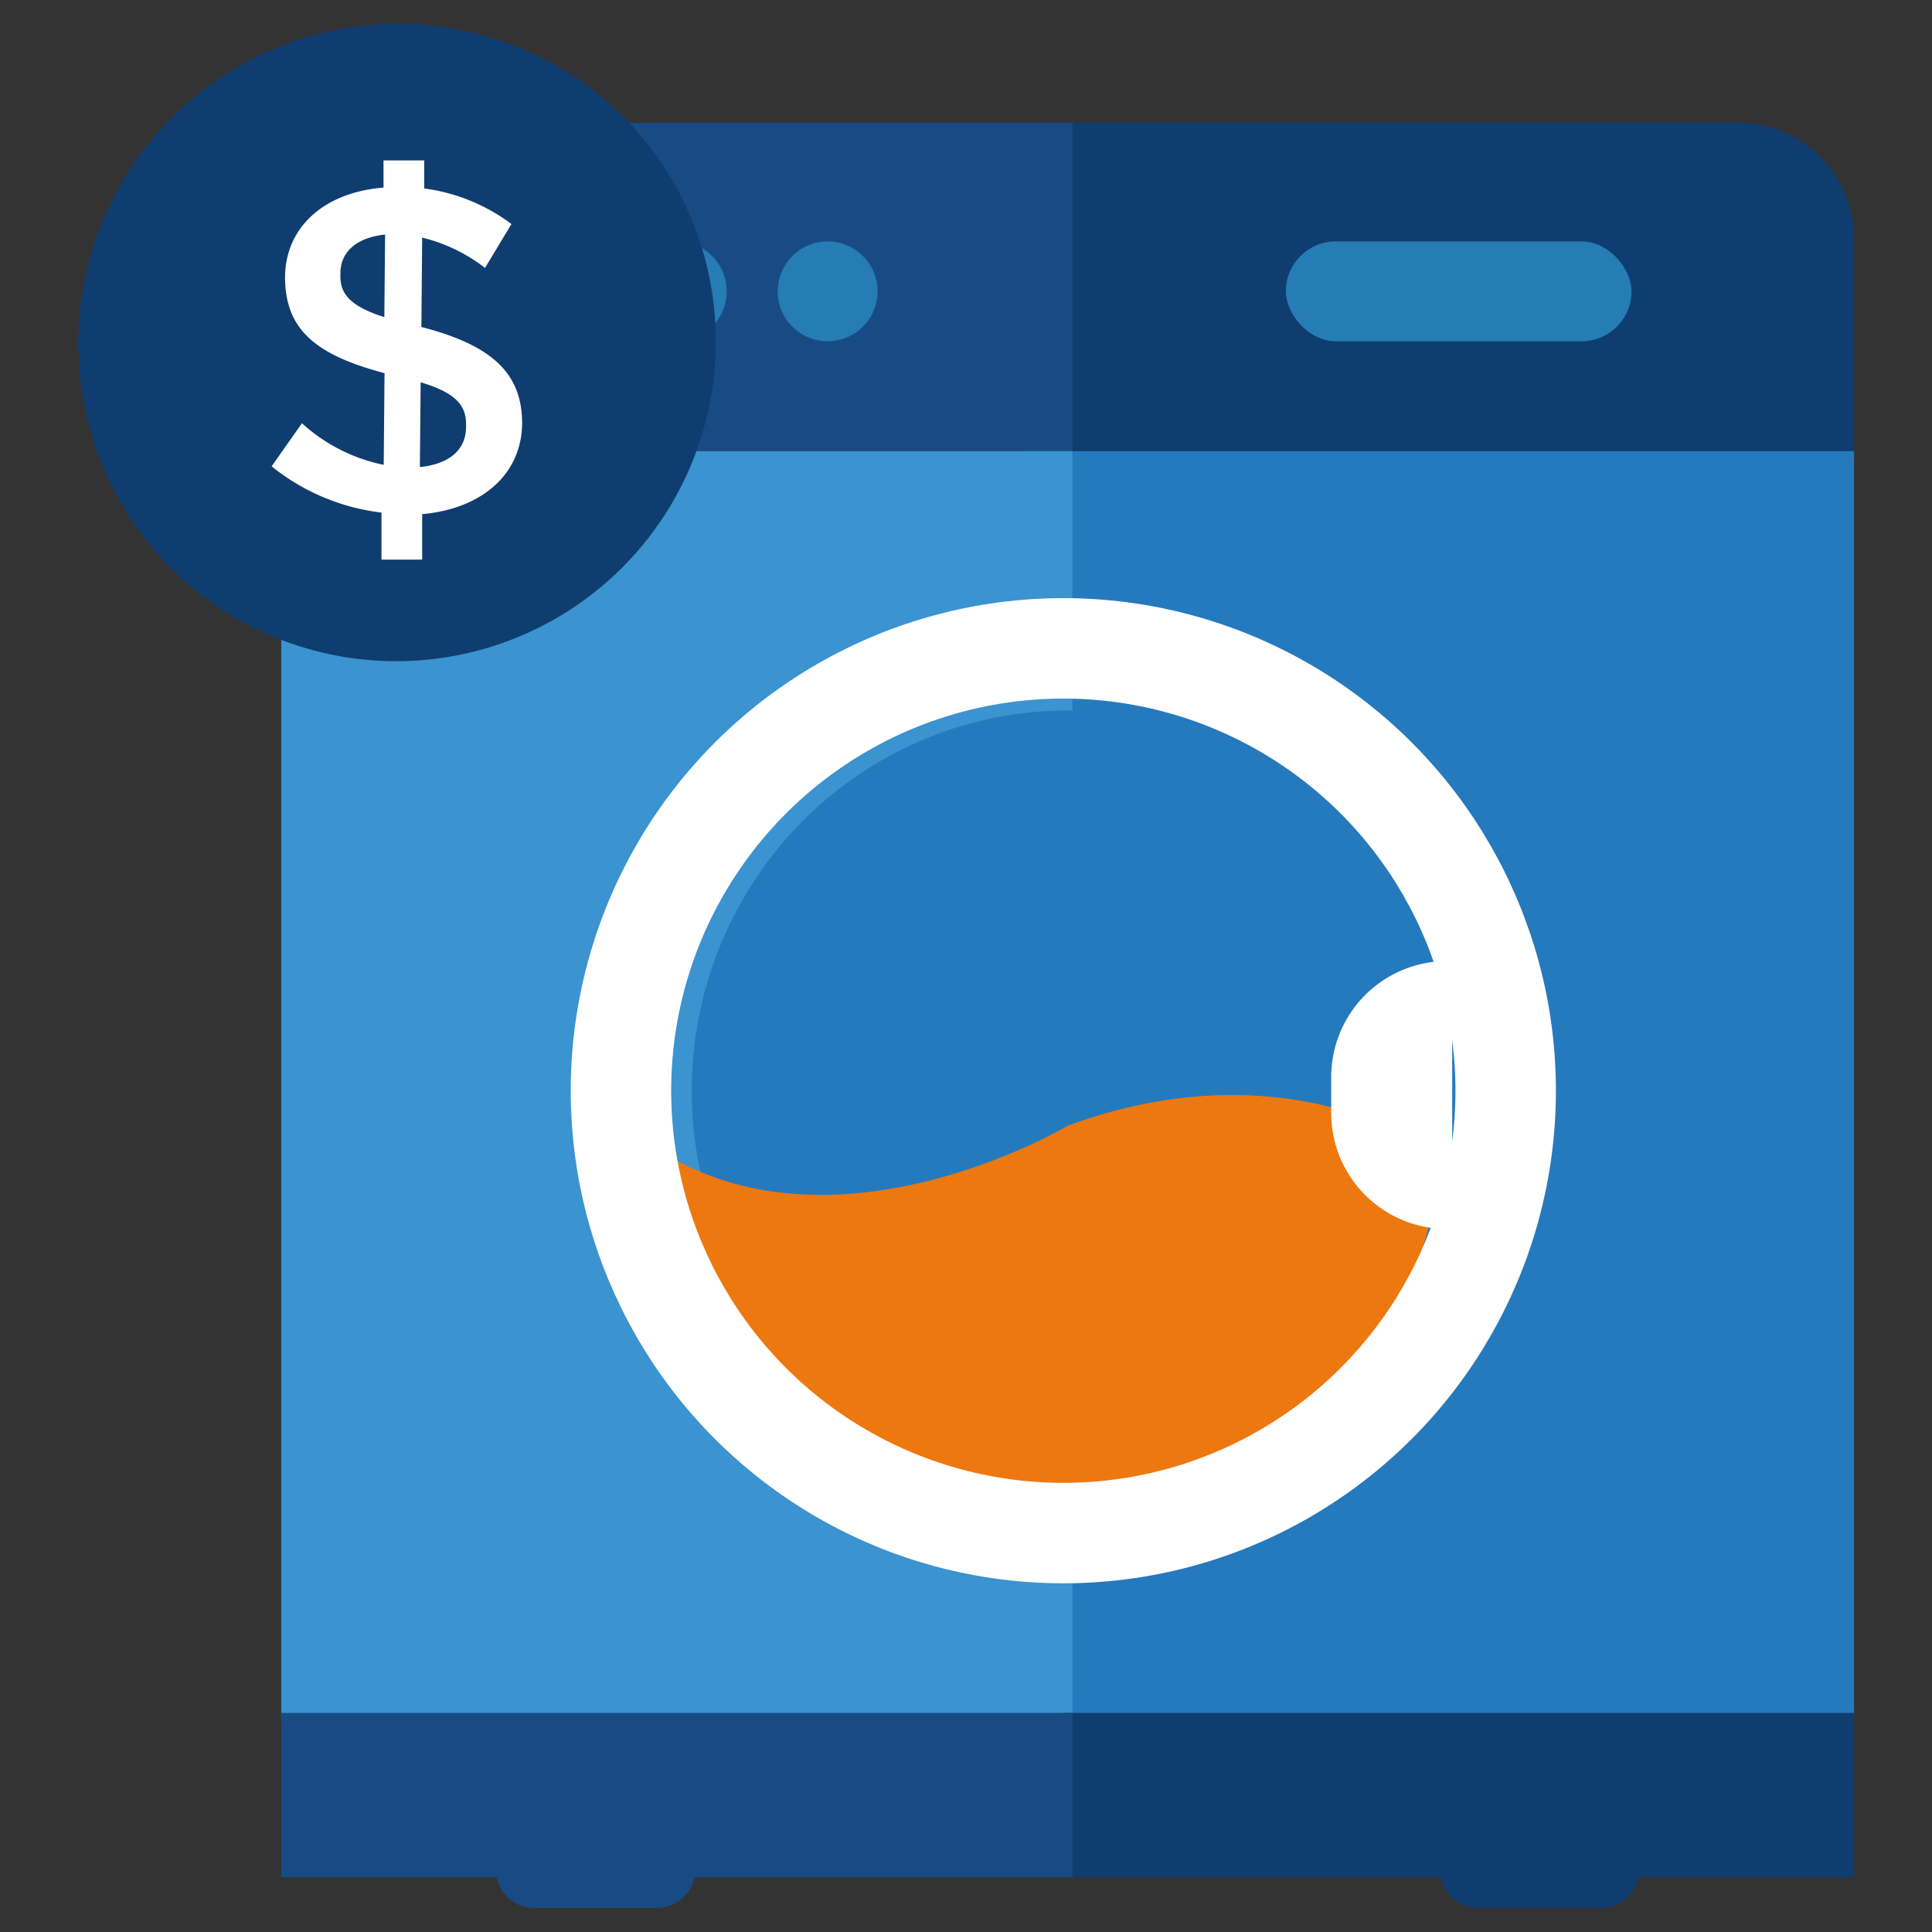
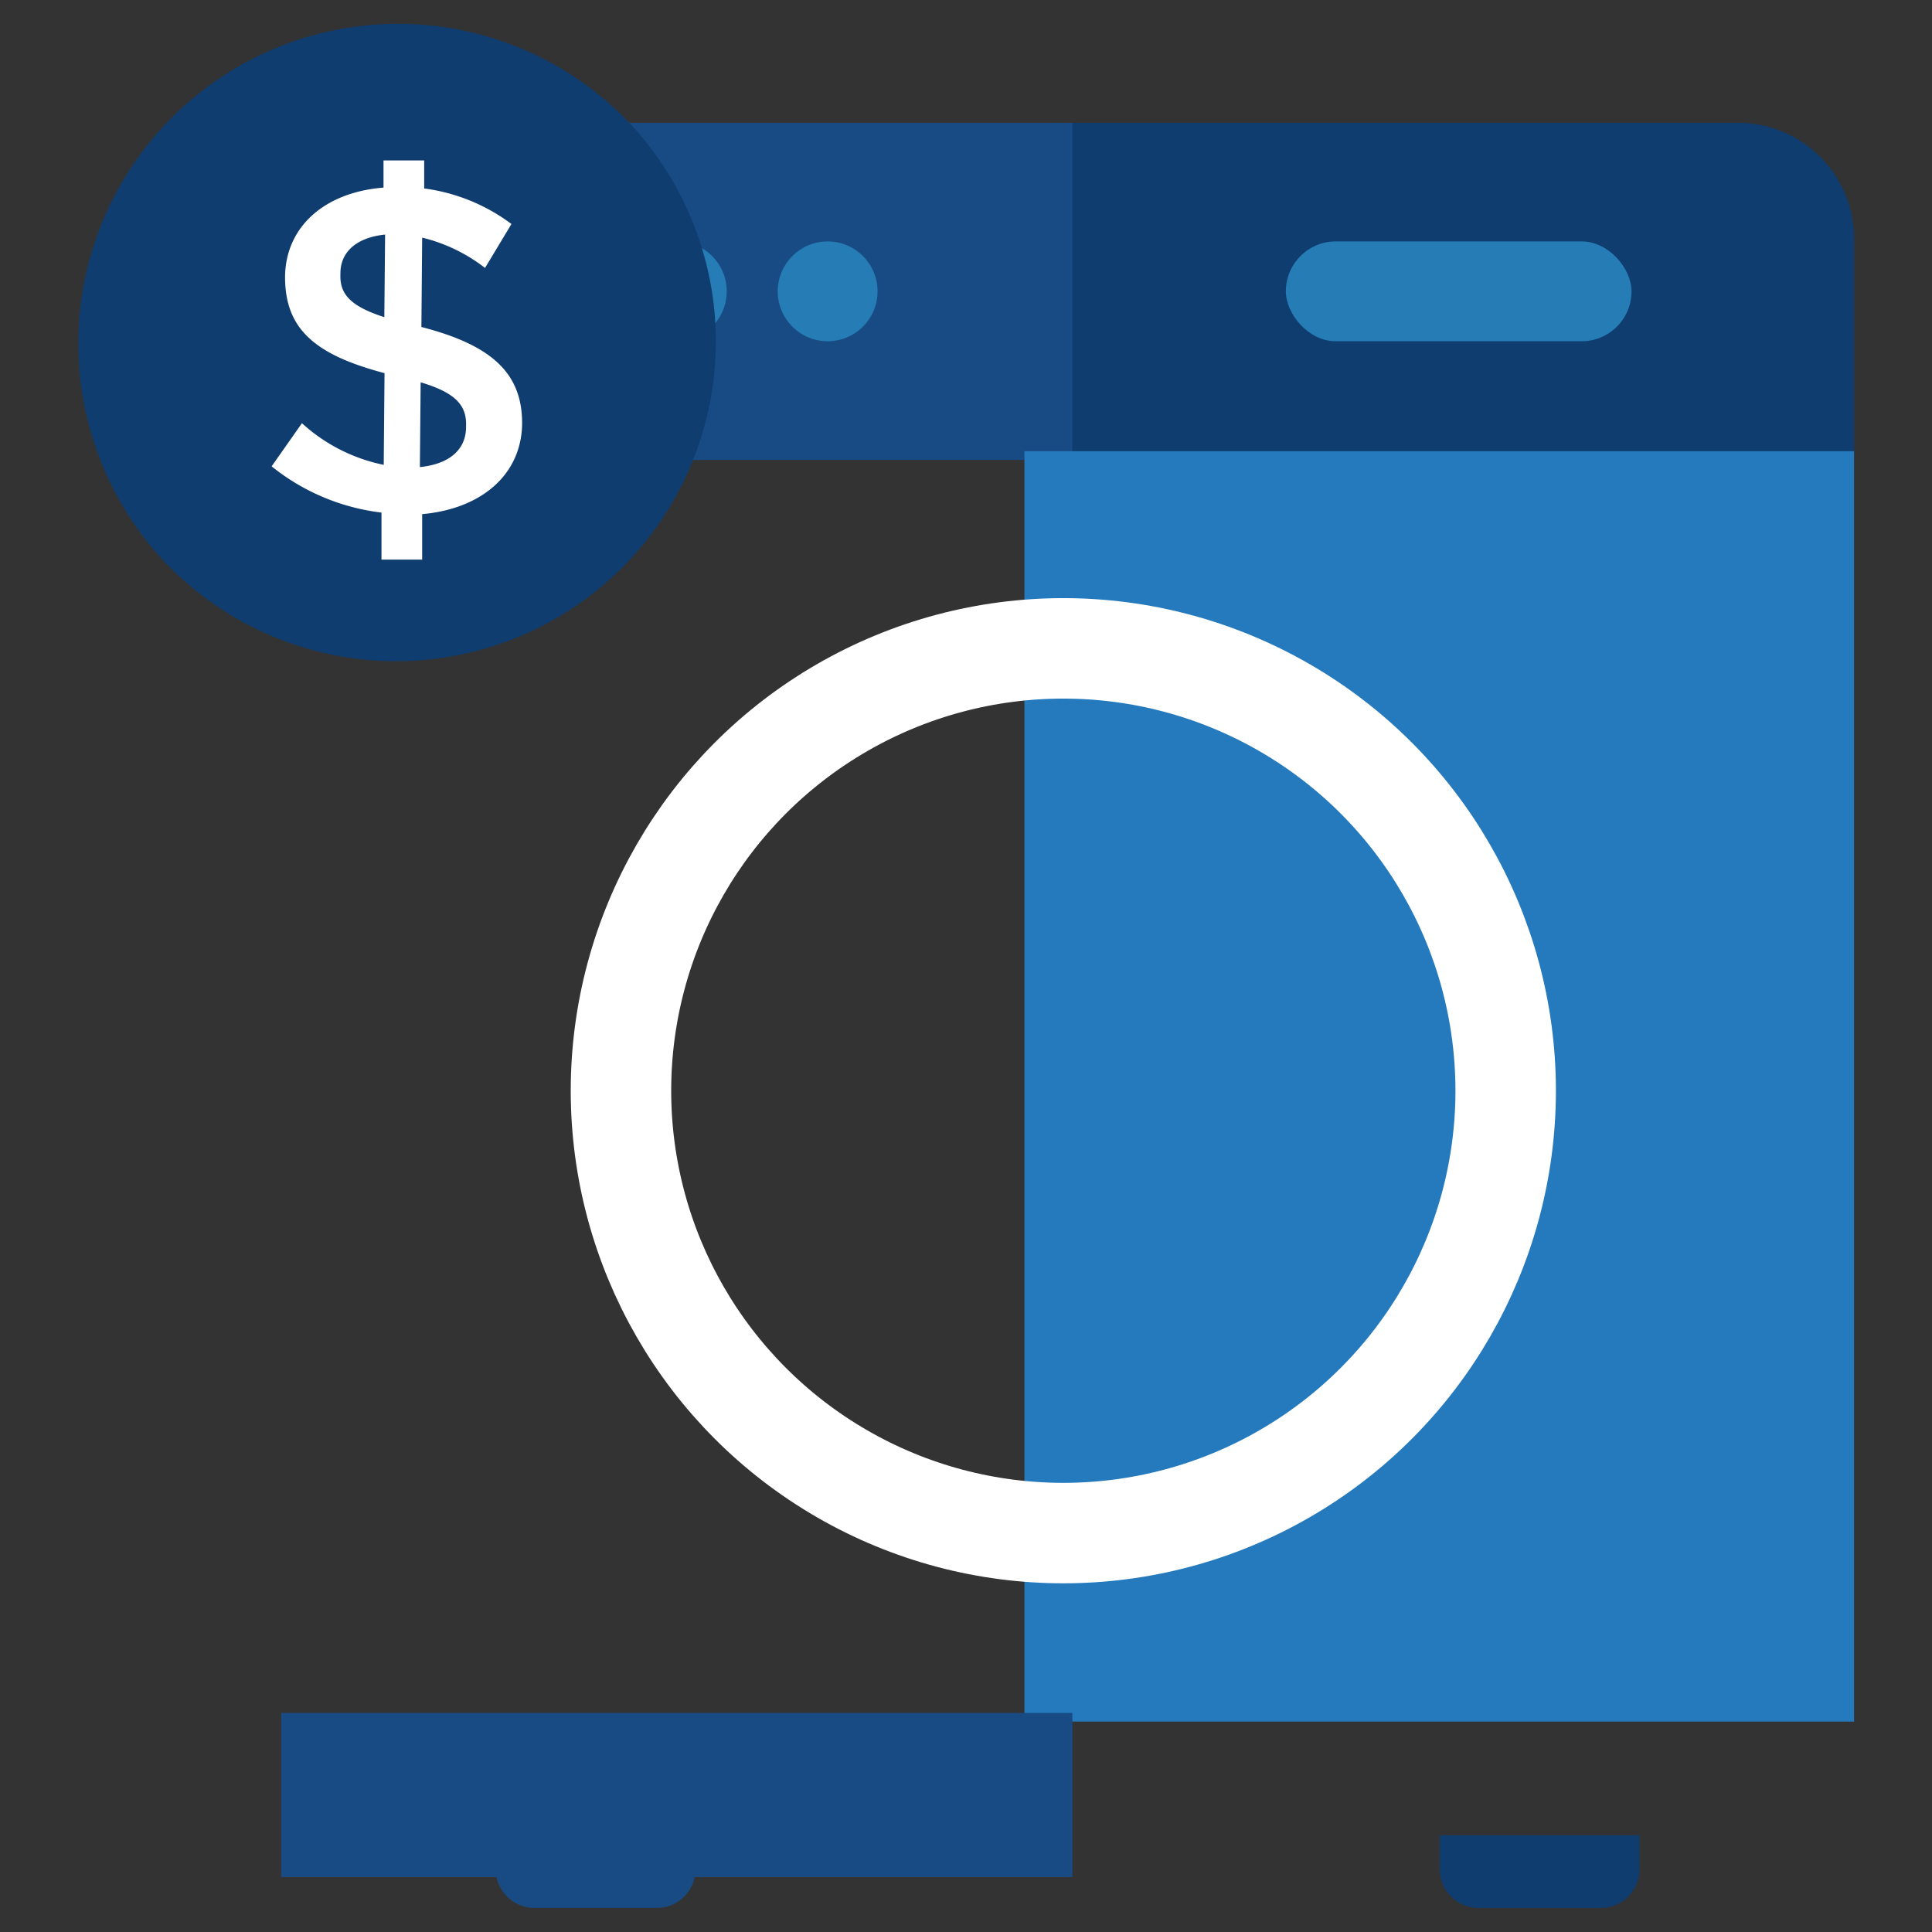
<svg xmlns="http://www.w3.org/2000/svg" width="250" height="250" viewBox="0 0 250 250">
  <rect x="0" y="0" width="250" height="250" fill="#333333" stroke="none" />
  <defs>
    <clipPath id="clip-path">
      <path id="Rectangle_8089" data-name="Rectangle 8089" d="M0,0H94.96a10,10,0,0,1,10,10V43.612a0,0,0,0,1,0,0H0a0,0,0,0,1,0,0V0A0,0,0,0,1,0,0Z" fill="#0f3d70" />
    </clipPath>
    <clipPath id="clip-path-2">
      <path id="Rectangle_8088" data-name="Rectangle 8088" d="M10,0h92.377a0,0,0,0,1,0,0V43.612a0,0,0,0,1,0,0H0a0,0,0,0,1,0,0V10A10,10,0,0,1,10,0Z" fill="#184b84" />
    </clipPath>
    <clipPath id="clip-path-3">
      <rect id="Rectangle_8081" data-name="Rectangle 8081" width="107.354" height="164.385" transform="translate(0 0)" fill="#257abe" />
    </clipPath>
    <clipPath id="clip-path-4">
      <rect id="Rectangle_8080" data-name="Rectangle 8080" width="102.377" height="164.385" fill="#3b93d0" />
    </clipPath>
    <clipPath id="clip-path-5">
      <rect id="Rectangle_8084" data-name="Rectangle 8084" width="102.322" height="21.247" transform="translate(0)" fill="#0f3d70" />
    </clipPath>
    <clipPath id="clip-path-6">
      <rect id="Rectangle_8085" data-name="Rectangle 8085" width="102.377" height="21.247" fill="#184b84" />
    </clipPath>
    <clipPath id="clip-washing-machine">
      <rect width="250" height="250" />
    </clipPath>
  </defs>
  <g id="washing-machine" clip-path="url(#clip-washing-machine)">
    <g id="Group_39724" data-name="Group 39724" transform="translate(36.39 15.893)">
      <g id="Group_39720" data-name="Group 39720" transform="translate(0 0)">
        <g id="Mask_Group_36" data-name="Mask Group 36" transform="translate(98.564)" clip-path="url(#clip-path)">
          <path id="Rectangle_8090" data-name="Rectangle 8090" d="M15,0H194.92a15,15,0,0,1,15,15V43.612a0,0,0,0,1,0,0H0a0,0,0,0,1,0,0V15A15,15,0,0,1,15,0Z" transform="translate(-104.96)" fill="#0f3d70" />
        </g>
        <g id="Mask_Group_35" data-name="Mask Group 35" transform="translate(0)" clip-path="url(#clip-path-2)">
          <path id="Rectangle_8087" data-name="Rectangle 8087" d="M15,0H189.754a15,15,0,0,1,15,15V43.612a0,0,0,0,1,0,0H0a0,0,0,0,1,0,0V15A15,15,0,0,1,15,0Z" fill="#184b84" />
        </g>
        <g id="Mask_Group_31" data-name="Mask Group 31" transform="translate(96.17 42.494)" clip-path="url(#clip-path-3)">
          <rect id="Rectangle_8082" data-name="Rectangle 8082" width="214.708" height="164.385" transform="translate(-107.354 0)" fill="#257abe" />
        </g>
        <g id="Mask_Group_32" data-name="Mask Group 32" transform="translate(0 42.494)" clip-path="url(#clip-path-4)">
-           <rect id="Rectangle_8079" data-name="Rectangle 8079" width="204.754" height="164.385" fill="#3b93d0" />
-         </g>
+           </g>
        <g id="Group_39665" data-name="Group 39665" transform="translate(25.211 15.346)">
          <circle id="Ellipse_877" data-name="Ellipse 877" cx="6.46" cy="6.46" r="6.46" transform="translate(39.035)" fill="#267cb5" />
          <circle id="Ellipse_890" data-name="Ellipse 890" cx="6.46" cy="6.46" r="6.46" transform="translate(19.517)" fill="#267cb5" />
          <circle id="Ellipse_891" data-name="Ellipse 891" cx="6.46" cy="6.46" r="6.46" fill="#267cb5" />
        </g>
        <rect id="Rectangle_8076" data-name="Rectangle 8076" width="44.731" height="12.92" rx="6.46" transform="translate(129.998 15.346)" fill="#267cb5" />
-         <ellipse id="Ellipse_875" data-name="Ellipse 875" cx="48.644" cy="49.204" rx="48.644" ry="49.204" transform="translate(53.118 76.042)" fill="#257abe" />
        <g id="Mask_Group_34" data-name="Mask Group 34" transform="translate(101.202 205.761)" clip-path="url(#clip-path-5)">
-           <rect id="Rectangle_8083" data-name="Rectangle 8083" width="204.643" height="21.247" transform="translate(-102.322)" fill="#0f3d70" />
-         </g>
+           </g>
        <g id="Mask_Group_33" data-name="Mask Group 33" transform="translate(0 205.761)" clip-path="url(#clip-path-6)">
          <rect id="Rectangle_8086" data-name="Rectangle 8086" width="202.404" height="21.247" fill="#184b84" />
        </g>
        <g id="Group_39667" data-name="Group 39667" transform="translate(27.763 221.594)">
          <path id="Rectangle_8091" data-name="Rectangle 8091" d="M0,0H25.841a0,0,0,0,1,0,0V4.4a5,5,0,0,1-5,5H5a5,5,0,0,1-5-5V0A0,0,0,0,1,0,0Z" transform="translate(0)" fill="#184b84" />
          <path id="Rectangle_8092" data-name="Rectangle 8092" d="M0,0H25.841a0,0,0,0,1,0,0V4.4a5,5,0,0,1-5,5H5a5,5,0,0,1-5-5V0A0,0,0,0,1,0,0Z" transform="translate(122.157)" fill="#0f3d70" />
        </g>
-         <path id="Path_40316" data-name="Path 40316" d="M592.943,391.361s-1.733,42.057,46.8,48.191c0,0,47.38,4.673,55.179-47.022,0,0-19.067-14.9-48.535-4.09C646.389,388.441,616.055,406.549,592.943,391.361Z" transform="translate(-544.518 -258.704)" fill="#ed780f" />
-         <path id="Rectangle_8078" data-name="Rectangle 8078" d="M15,0h.656a0,0,0,0,1,0,0V34.666a0,0,0,0,1,0,0H15a15,15,0,0,1-15-15V15A15,15,0,0,1,15,0Z" transform="translate(135.868 108.472)" fill="#fff" />
        <g id="Ellipse_874" data-name="Ellipse 874" transform="translate(37.462 61.505)" fill="none" stroke="#fff" stroke-width="13">
          <ellipse cx="63.741" cy="63.741" rx="63.741" ry="63.741" stroke="none" />
          <ellipse cx="63.741" cy="63.741" rx="57.241" ry="57.241" fill="none" />
        </g>
      </g>
    </g>
    <g id="Group_39723" data-name="Group 39723" transform="translate(10.086 3.116)">
      <g id="Group_7050" data-name="Group 7050" transform="translate(0 0)">
        <path id="Path_3824" data-name="Path 3824" d="M129.14,52.014l-.5-.491a41.365,41.365,0,0,0-59.209,57.77l.125.129.5.5h0a41.369,41.369,0,0,0,59.08-57.911Z" transform="translate(-57.999 -39.464)" fill="#0f3d70" />
      </g>
      <g id="Group_5413" data-name="Group 5413" transform="translate(25.063 17.647)">
        <path id="Path_2804" data-name="Path 2804" d="M90.243,60.907a21.556,21.556,0,0,0-8.134-3.922l-.1,11.564C91.129,70.9,95.042,74.534,95.042,81v.105c-.1,6.563-5.265,10.977-12.933,11.661v5.887H76.844V92.565A27.937,27.937,0,0,1,62.63,86.581L66.552,81a22.3,22.3,0,0,0,10.582,5.387l.105-11.863c-8.853-2.352-12.872-5.589-12.872-12.442v-.1c.105-6.475,5.194-10.88,12.74-11.468V47h5.265v3.624a24.069,24.069,0,0,1,11.292,4.6Zm-13.03,6.37.1-10.687c-3.826.395-5.782,2.352-5.782,5v.1C71.431,64.145,72.606,65.8,77.213,67.277Zm4.7,8.423-.1,10.977c3.817-.386,5.975-2.255,5.975-5.194v-.1c.1-2.632-1.272-4.308-5.879-5.677Z" transform="translate(-62.63 -47)" fill="#fff" />
      </g>
    </g>
  </g>
</svg>